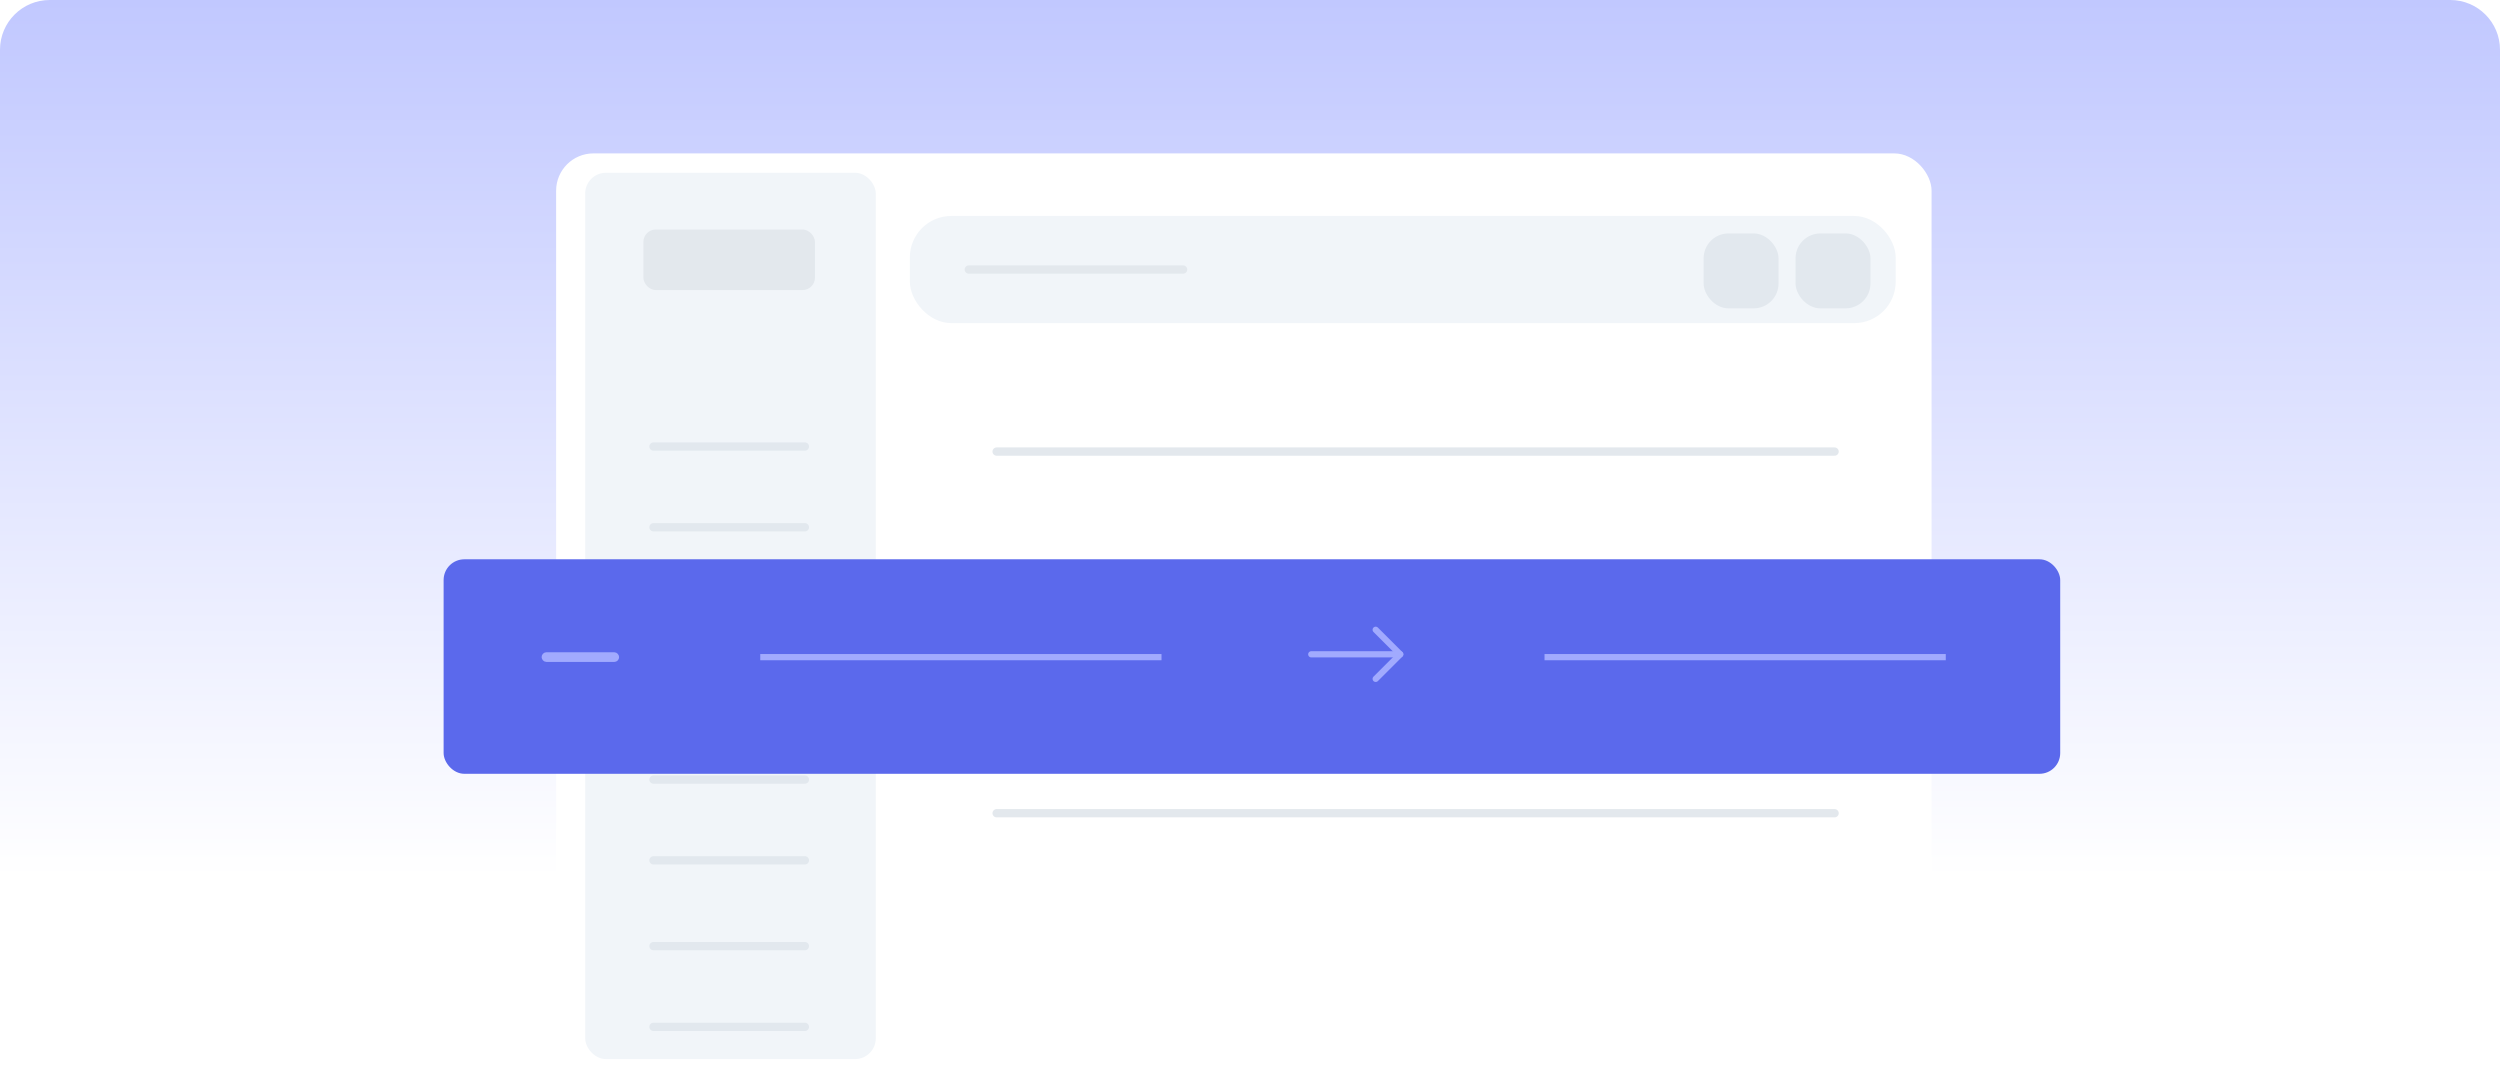
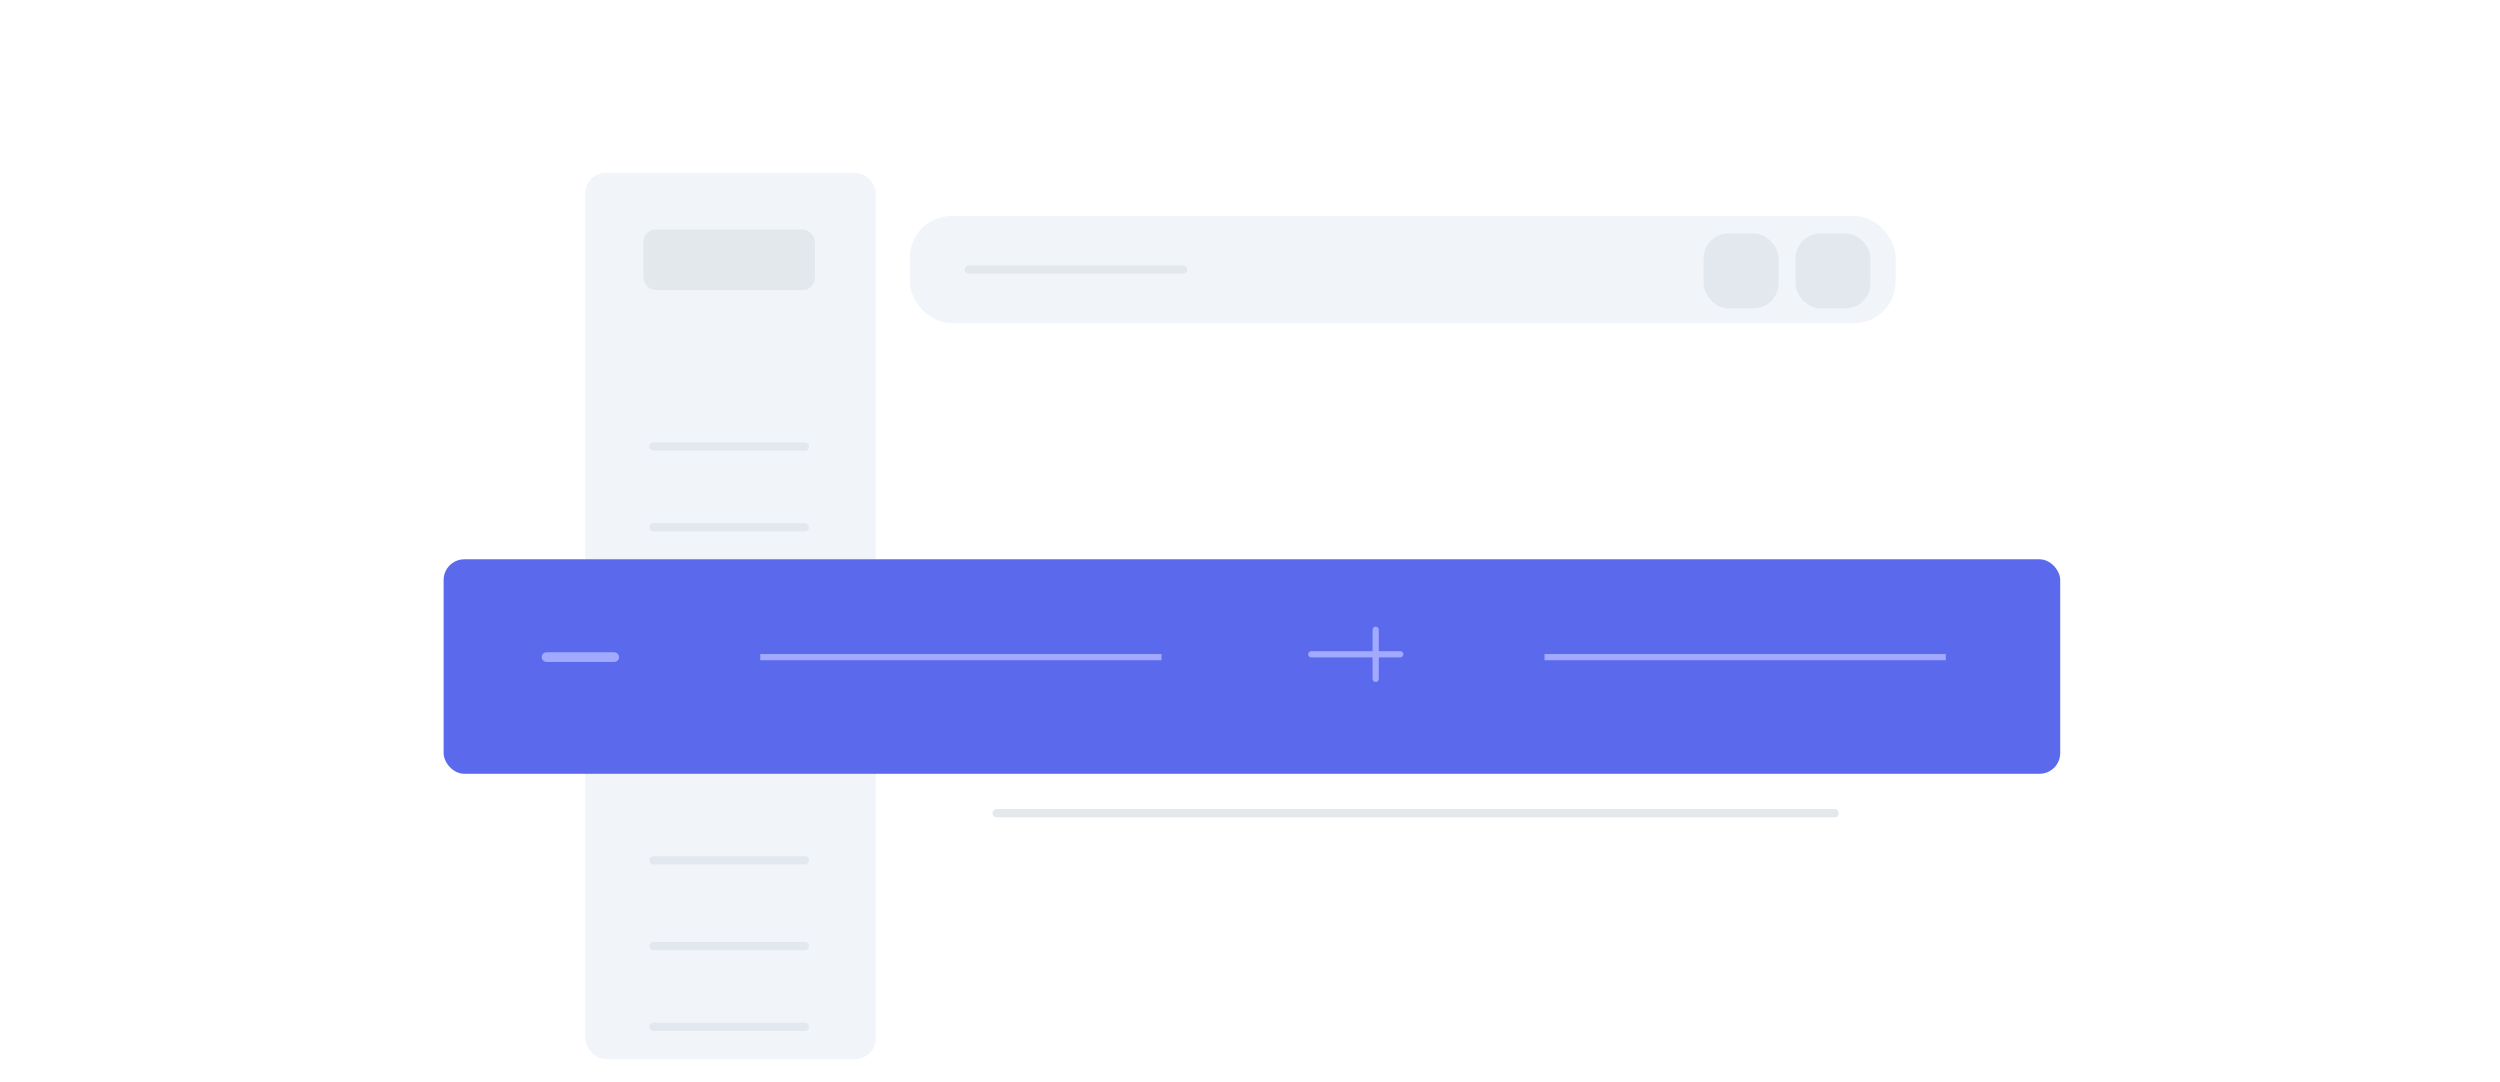
<svg xmlns="http://www.w3.org/2000/svg" width="603" height="261" viewBox="0 0 603 261" fill="none">
-   <path d="M0 12C0 5.373 5.373 0 12 0H591C597.627 0 603 5.373 603 12V260H0V12Z" fill="url(#paint0_linear_5693_23834)" />
-   <rect x="134.137" y="37" width="331.759" height="223.12" rx="9" fill="white" />
  <rect x="141.148" y="41.674" width="70.09" height="213.774" rx="5" fill="#F1F5F9" />
  <rect x="219.457" y="52.09" width="237.788" height="25.846" rx="10" fill="#F1F5F9" />
  <rect x="155.184" y="55.361" width="41.385" height="14.606" rx="3" fill="#E3E8ED" />
  <rect x="433.086" y="56.305" width="18.07" height="18.07" rx="6" fill="#E2E8EE" />
  <rect x="410.914" y="56.305" width="18.07" height="18.07" rx="6" fill="#E2E8EE" />
  <path d="M233.672 65.01H285.365" stroke="#E3E8ED" stroke-width="2" stroke-linecap="round" />
-   <path d="M240.387 108.92H442.502" stroke="#E3E8ED" stroke-width="2" stroke-linecap="round" />
  <path d="M240.387 137.994H442.502" stroke="#E3E8ED" stroke-width="2" stroke-linecap="round" />
  <path d="M240.387 167.074H442.502" stroke="#E3E8ED" stroke-width="2" stroke-linecap="round" />
  <path d="M240.387 196.148H442.502" stroke="#E3E8ED" stroke-width="2" stroke-linecap="round" />
  <path d="M157.621 107.703H194.137" stroke="#E2E8EE" stroke-width="2" stroke-linecap="round" />
  <path d="M157.621 127.178H194.137" stroke="#E2E8EE" stroke-width="2" stroke-linecap="round" />
  <path d="M157.621 147.869H194.137" stroke="#E2E8EE" stroke-width="2" stroke-linecap="round" />
-   <path d="M157.621 167.344H194.137" stroke="#E2E8EE" stroke-width="2" stroke-linecap="round" />
-   <path d="M157.621 188.033H194.137" stroke="#E2E8EE" stroke-width="2" stroke-linecap="round" />
  <path d="M157.621 207.512H194.137" stroke="#E2E8EE" stroke-width="2" stroke-linecap="round" />
  <path d="M157.621 228.203H194.137" stroke="#E2E8EE" stroke-width="2" stroke-linecap="round" />
  <path d="M157.621 247.678H194.137" stroke="#E2E8EE" stroke-width="2" stroke-linecap="round" />
  <g filter="url(#filter0_d_5693_23834)">
    <rect x="107" y="132.902" width="389.923" height="51.737" rx="5" fill="#5B69EC" />
  </g>
  <rect x="131.221" y="157.908" width="17.523" height="1.168" rx="0.584" stroke="#A1AAFE" stroke-width="1.168" />
-   <path d="M331.816 151.902L337.736 157.822L331.816 163.742" stroke="#A1AAFE" stroke-width="1.5" stroke-linecap="round" stroke-linejoin="round" />
+   <path d="M331.816 151.902L331.816 163.742" stroke="#A1AAFE" stroke-width="1.5" stroke-linecap="round" stroke-linejoin="round" />
  <path d="M316.277 157.818H337.737" stroke="#A1AAFE" stroke-width="1.5" stroke-linecap="round" stroke-linejoin="round" />
  <path d="M183.375 158.502H280.156" stroke="#A1AAFE" stroke-width="1.5" />
  <path d="M372.539 158.502H469.32" stroke="#A1AAFE" stroke-width="1.5" />
  <defs>
    <filter id="filter0_d_5693_23834" x="105" y="132.902" width="393.922" height="55.738" filterUnits="userSpaceOnUse" color-interpolation-filters="sRGB">
      <feFlood flood-opacity="0" result="BackgroundImageFix" />
      <feColorMatrix in="SourceAlpha" type="matrix" values="0 0 0 0 0 0 0 0 0 0 0 0 0 0 0 0 0 0 127 0" result="hardAlpha" />
      <feOffset dy="2" />
      <feGaussianBlur stdDeviation="1" />
      <feComposite in2="hardAlpha" operator="out" />
      <feColorMatrix type="matrix" values="0 0 0 0 0 0 0 0 0 0 0 0 0 0 0 0 0 0 0.06 0" />
      <feBlend mode="normal" in2="BackgroundImageFix" result="effect1_dropShadow_5693_23834" />
      <feBlend mode="normal" in="SourceGraphic" in2="effect1_dropShadow_5693_23834" result="shape" />
    </filter>
    <linearGradient id="paint0_linear_5693_23834" x1="301.5" y1="0" x2="301.5" y2="260" gradientUnits="userSpaceOnUse">
      <stop stop-color="#C1C8FF" />
      <stop offset="0.815" stop-color="white" />
    </linearGradient>
  </defs>
</svg>